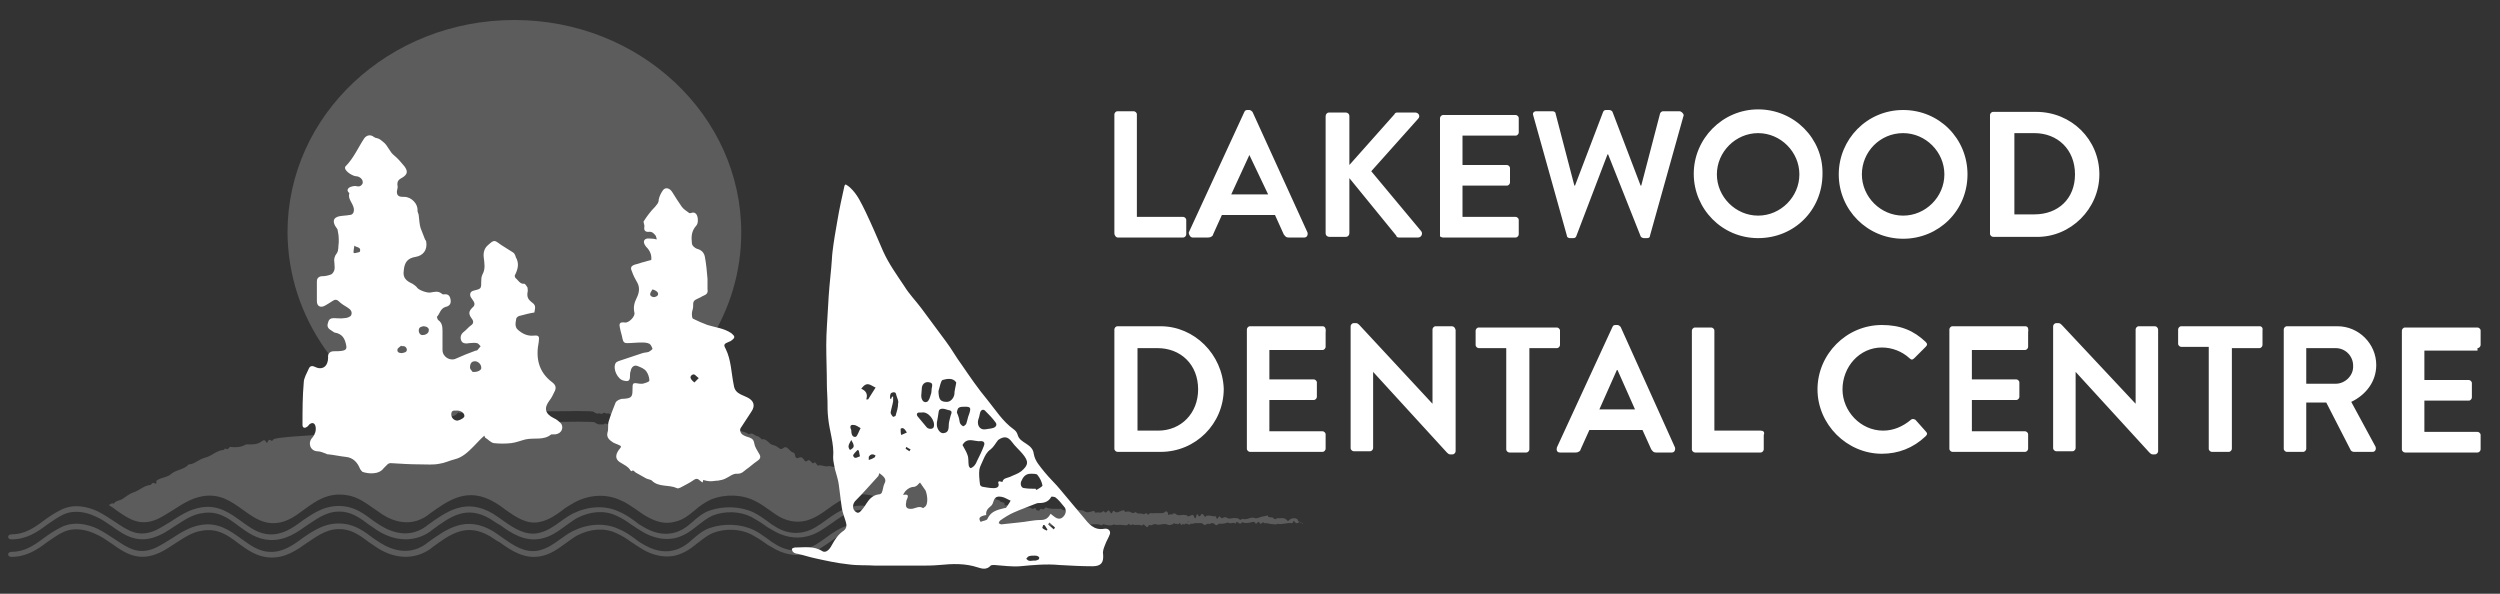
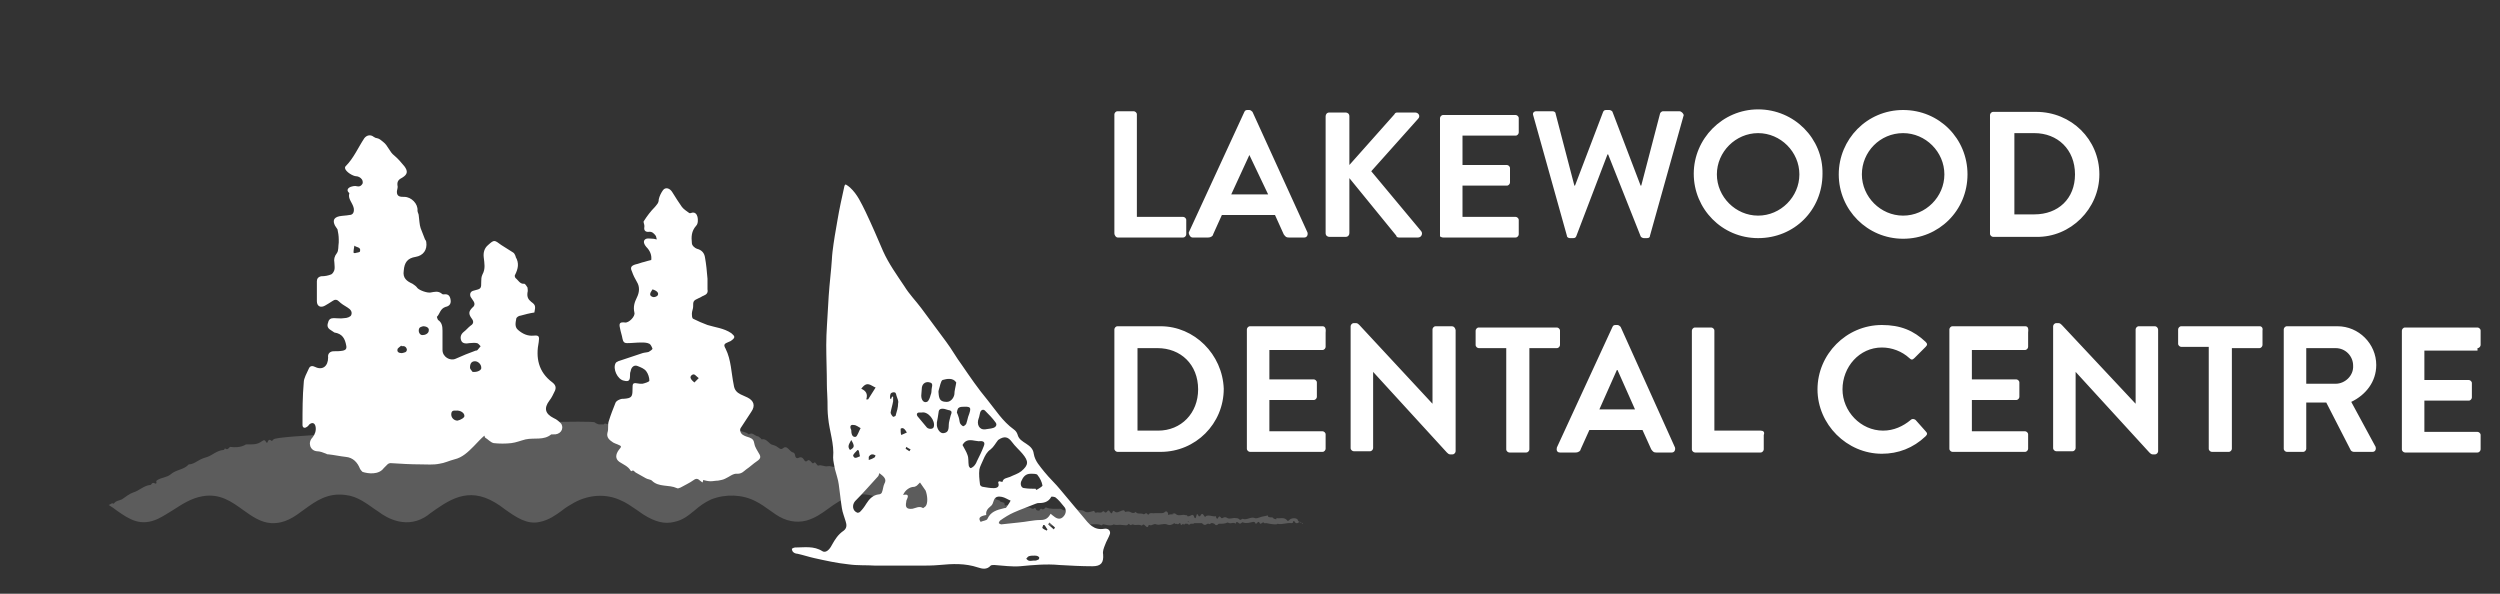
<svg xmlns="http://www.w3.org/2000/svg" version="1.1" id="Layer_1" x="0" y="0" viewBox="0 0 400 95" style="enable-background:new 0 0 400 95" xml:space="preserve">
  <rect x="0" y="0" width="400" height="95" fill="#333333" stroke="none" />
  <style>.st0{opacity:.2;enable-background:new}.st0,.st1{fill:#fff}</style>
  <path class="st0" d="M207.6 83.1c-.3-.3-1.1-.2-1.3.1-.2.2-.3.2-.4 0-.5-.5-1.1-.2-1.6-.3-.1 0-.1.1-.1.2-.1 0-.2-.1-.4-.1-.2-.4-.5-.1-.8-.3h-.1c0-.2-.1-.3-.2-.2-.3.1-.6.1-.9.2-.3.1-.8.3-1 .2-.7-.3-1.3.4-2 .1 0 0-.1.1-.2.1-.1.1-.2.1-.3 0-.2-.2-.4-.2-.6-.2-.4-.1-.9.2-1.3 0-.3-.2-.5-.2-.8 0h-.2c-.3-.5-.4-.2-.6.1-.1 0-.1-.1-.2-.1 0-.1 0-.3-.1-.3-.5.1-1.1-.3-1.6 0v.1c-.1 0-.1 0-.2-.1-.3-.5-.4-.5-.7 0h-.2c-.2-.4-.3-.5-.4 0 0 .1-.1.2-.1.3h-.1l-.1-.1c-.2-.8-.6-.2-.9-.2h-.2c-.1-.3-.3-.1-.4-.2-.5-.1-1 .2-1.4-.1-.3-.3-.5-.1-.8 0 .1 0 .2 0 .4.1.1.1.1.3.2.4-.1-.1-.1-.3-.2-.4-.1 0-.2 0-.4-.1h-.2c-.1 0-.2.1-.3.1v-.1c0-.4-.3-.6-.5-.4s-.4.2-.7.2h-.9c-.4.1-.8-.2-1.1.3-.1-.2-.3-.4-.5-.2-.1.1-.3.1-.4 0-.4-.1-.8.1-1.1-.3l-.1.1c-.2.1-.4.1-.6 0-.3-.2-.6-.2-.9-.1h-.1c-.1-.3-.2-.3-.5-.2-.4.1-.8.5-1.2.1-.1-.1-.2-.1-.3.1-.1.4-.3.2-.4 0-.2-.3-.3-.3-.5 0-.1.1-.2.1-.3.1-.3-.5-.5.1-.7 0h-.3c-.2-.1-.4.1-.6 0-.1-.3-.2-.3-.4-.2-.4.1-.9.3-1.3 0s-1 0-1.4-.5h-.1c-.5 0-.9.6-1.4.1-.3.6-.6 0-1 0-.7 0-1.5.1-2.2-.2-.1 0-.2 0-.2.1-.1.1-.2.2-.4.2-.2-.2-.4-.1-.5.2-.2 0-.3 0-.5-.1 0-.2-.2-.4-.3-.3-.3.3-.6-.1-.8-.1h-.7c0-.1-.2-.2-.2-.1-.4.3-.9-.1-1.3.1-.2-.2-.5-.2-.7-.2-.1-.3-.4-.2-.6-.1-.1 0-.1-.1-.2-.1-.1.1-.1.1-.2.1 0-.1-.1-.2-.1-.4 0-.1-.7-.2-.7-.3.1-.2-.7-.2-.7-.4 0-.7-.8.2-1.1-.4l-.9-.4c-.4.1-1.7-.7-2.2-.8-.8-.2-1 0-1.8.1-.3-.1-.5-.4-.8-.4-.1-.2-.2-.4-.4-.3-.6.3-.5-.3-1.1-.2-.4.1-2.5-1-2.8-.7-.1 0-.7-.2-.7-.2-.3-.1-.1-.4-.3-.2-.7.4-.1-.7-.8-.3h-.3c-.4-.3-.1-.1-.6-.2-.2 0-.4-.4-.7-.4-.1 0-.1 0-.1-.1v-.1c0-.1-.7-.7-1.2-.8-.6-.2-1.2.1-1.8.2-.3-.1-.5.1-.8.1-.1-.2-.2-.4-.3-.3-.5.3-1-.1-1.5 0-.3.1-.7-.1-1 .2h-.2c-.2-.1-.4-.2-.6-.1-.6.4-1.3-.1-1.9.3 0 0-.1-.1-.2-.1-.4-.3-.8-.1-1.1-.1-.2 0-.5.1-.7.1-.3 0-.6-.2-1-.1-.5.1-1-.3-1.5-.1-.1 0-.2-.2-.3-.3-.1-.1-.2-.3-.3-.2-.3.3-.4 0-.5-.1-.2-.2-.4-.4-.6-.2-.3.3-.5 0-.6-.2-.2-.3-.4-.4-.7-.3-.2.1-.6.3-.7-.4 0-.2-.2-.4-.3-.4-.4-.1-.6-.5-.9-.7-.2-.2-.5-.2-.7 0-.1.1-.3.2-.5.1-.4-.3-.7-.5-1.1-.6-.7-.1-1-1.1-1.8-.9-.1 0-.1-.1-.2-.2-.2-.1-.3-.3-.5-.3-.5-.1-.8-.7-1.4-.3-.4-.4-1-.4-1.5-.6-.2-.1-1 .2-1.2.4-.1 0-.2-.1-.2-.1-.1-.3-.3-.4-.5-.2-.3.2-.7-.2-.9.2-.1.1-.1-.1-.2-.2-.3-.2-.5-.5-.8-.5-.5.1-1 .1-1.6 0h-.1c-.3.1-.8-.4-1.1.2-.3-.3-.6-.1-1-.1-.5 0-.9-.2-1.4.1-.1.1-.2.1-.3 0-.4-.2-.8-.1-1.2-.1-.2 0-.4 0-.6-.2-.2-.1-.4-.4-.6 0h-.3c-.4-.1-.8-.2-1.2-.2-.3 0-.5-.2-.7-.1-.4.3-.9.1-1.3.2-.4-.4-.8 0-1.3 0-.1 0-.4 0-.5.2-.2.5-.4.3-.6.1-.2-.4-.5-.4-.8-.4-.6.1-1.1 0-1.7-.1-.2 0-.3-.1-.5-.2-.1-.1-.3-.2-.4 0-.2 0-.5-.3-.7 0h-.8c-.2-.1-.4-.1-.6-.3-.3-.4-16.4.3-16.3-.3 0-.2-.3-.1-.2.2h-1.9c-.1 0-.2 0-.2.1-.4.3-.9.1-1.3.2-.5.1-1-.3-1.6 0-.1-.4-.4.2-.8.4-.3.1-.7.1-.9.5-.1.2-.4.3-.7.2-.4 0-.8 0-1.1.1-.6.2-1.2.2-1.8.5-.7.3-3.3.2-3.7-.4-.1-.2-20.8.6-20.9 1.2-.2 0-.2.4-.4.2-.4-.3-.5 0-.6.3h-.2c-.2-.5-.4-.4-.7-.2-.8.6-1.6.5-2.4.5-.1 0-.2 0-.3.1-.8.4-1.6.4-2.4.3-.2.2-.4.5-.7.3-.1-.1-.2 0-.2.1l-.1.1h-.1c-1 .1-1.7.8-2.5 1.1-.3.1-.7.2-1.1.4-.6.3-1.2.8-1.9.8-.8.9-2 .8-2.9 1.6-.6.5-1.5.5-2.1.9-.1.1-.2.1-.2.2.1.3 0 .5-.3.3-.2-.1-.4 0-.5.2-.1.1-.1.1-.2.1-1 .1-1.7.9-2.7 1.2-.6.2-1.2.7-1.8 1.1-.4.2-1 .2-1.3.7-.3-.2-.5.1-.8.2.5.3.9.6 1.3.9 2 1.4 3.8 2.6 6.6 1.3.8-.4 1.6-.9 2.4-1.4 1.4-.9 2.9-1.9 4.7-2.2 2.8-.5 4.7.9 6.5 2.2 1.4 1 2.8 2 4.5 2.1 2.2.1 3.7-1 5.3-2.2 1.8-1.3 3.7-2.7 6.6-2.3 1.9.2 3.4 1.4 4.7 2.3.2.1.4.3.6.4 1.3 1 4.6 2.9 7.9.5l.1-.1c3.2-2.3 6.2-4.5 10.6-1.9.5.3 1.1.7 1.6 1.1 1.7 1.2 3.5 2.5 5.6 2 1.4-.3 2.4-1 3.5-1.8.6-.5 1.3-.9 2-1.3 2.4-1.3 5.1-1.4 7.3-.4 1 .4 1.8 1 2.7 1.6.3.2.7.5 1 .7 1.9 1.2 3.4 1.6 5 1.2 1.4-.3 2.2-1 3.2-1.8.8-.7 1.6-1.3 2.7-1.8 2.3-.9 5-.8 7.1.3.8.4 1.5.9 2.2 1.4.3.2.7.5 1 .7 1.6 1.1 3.3 1.4 4.9 1 1.4-.4 2.4-1.1 3.5-1.9s2.2-1.6 3.7-2c.6-.2 1.2-.3 1.8-.3 2.2 0 3.8 1.2 5.4 2.4 1.6 1.2 3.1 2.3 5 2.3.3 0 .5.2.5.4v.1c.5.1 1 .3 1.6.5.3 0 .6 0 .8.1.8.4 1.5.3 2.3 0 .9-.3 1.9 0 2.9 0 .5 0 1.1.2 1.4-.4v-.1c.4 0 .7.4 1.2.3.6-.2 1.3.1 1.8-.3.1-.1.2.1.3.1.3.3 1.6-.4 1.8-.3.4.2.7.1 1.1 0 .5 0 1.1-.2 1.6 0 0 0 .1-.1.2-.1.5.3 1-.3 1.6 0 .1.1.2-.3.4-.1.3.3.8-.2 1.1.2.1.1.5-.1.7 0 .1.1.3-.1.3-.3.2 0 .4.2.6.1 0 .2.1.3.2.1.1-.1.1-.2.2-.1.5.4.9.4 1.4.1.1-.1.3 0 .5 0 .2.1.2-.1.2-.3.5.3 1 .1 1.5.1s1-.1 1.5.1c.2.2.3-.2.5-.1.5.1 1.1.3 1.6 0 .4.2.9 0 1.4.1.4 0 .7.2 1-.2.1.1.3.3.4.2.2-.2.4 0 .6 0 .4 0 .7-.1 1.1.1l.1-.1c.1-.1.2-.1.3 0 .2.1.5.7.7 0h.1c.4.2.7-.3 1.1-.1.5.2 1.1-.2 1.7 0 .4.2.8.1 1.2-.2.1.1.2.2.4.1.2.2.3 0 .4-.1.1 0 .1 0 .2.1 0 .1 0 .2.1.2s.1-.1.1-.1c.1 0 .1 0 .2-.1.1.2.2.2.3 0h.4c.2.2.3.2.5 0-.1-.1-.1-.2-.2-.2-.1-.1-.2-.1-.3-.1.1-.1.2-.1.3.1.1.1.1.2.2.2h.3c.1 0 .2 0 .3-.1H192.3c.3.3.5.4.9.1h.2c.2.2.3-.2.6-.1.1 0 .2.1.3.1.2.3.4.3.7 0h.2c.4 0 .8 0 1.2-.2.1 0 .2.1.3.1.3.1.7-.2 1 .1.1-.4.3-.3.5-.1.1.1.3.1.4 0 .1-.1.2-.2.3-.1.6.2 1.1 0 1.6-.1.1 0 .2 0 .3.1.1.3.2.2.3.1s.2-.2.3-.2l.1.1c.2.5.4-.1.7 0 .1.2.2.1.4.1.5.1 1 .2 1.5.2.1 0 .2 0 .3-.1.7.2 1.5-.2 2.2-.1.1 0 .3 0 .3-.2 0-.1.1-.2.2-.1.2.4.5.4.8.1.1-.1.2.1.3.1.1.1.2.3.3.1-.8-.1-.8-.4-.9-.6zm-30.9 1c-.1 0-.1 0 0 0z" />
-   <path class="st0" d="M67 68c.5 0 .9-.1 1.2-.2.6-.3 1.2-.3 1.8-.5.4-.1.8-.2 1.1-.1.3 0 .5-.1.7-.2.3-.4.6-.4.9-.5.5-.2.7-.8.8-.4.5-.3 1 .2 1.6 0 .4-.1.9.1 1.3-.2.1 0 .1-.1.2-.1h1.9c0-.2.2-.4.2-.2 0 .6 16.1-.1 16.3.3.2.2.4.2.6.3.1-.1.3-.1.5 0h.3c.2-.3.5-.1.7 0 .2-.2.3 0 .4 0 .1.1.3.2.5.2.6.1 1.1.2 1.7.1.3 0 .5 0 .7.2 10.9-5.9 18.2-16.9 18.2-29.5 0-18.8-16.3-34-36.3-34-20.1 0-36.3 15.2-36.3 34 .1 13.7 8.7 25.4 21 30.8zM148.1 88.4c-2 0-3.5-1.1-5-2.3-1.6-1.2-3.2-2.4-5.4-2.4-.6 0-1.2.1-1.8.3-1.5.4-2.6 1.2-3.7 2s-2.2 1.6-3.5 1.9c-1.6.4-3.3.1-4.9-1-.4-.2-.7-.5-1-.7-.7-.5-1.4-1-2.2-1.4-2.1-1-4.8-1.1-7.1-.3-1.1.4-1.9 1.1-2.7 1.8-.9.8-1.8 1.5-3.2 1.8-1.5.3-3.1 0-5-1.2-.4-.2-.7-.5-1-.7-.8-.6-1.7-1.2-2.7-1.6-2.2-1-4.9-.8-7.3.4-.8.4-1.4.9-2 1.3-1.1.8-2.1 1.5-3.5 1.8-2.1.4-3.9-.8-5.6-2-.6-.4-1.1-.8-1.6-1.1-4.4-2.6-7.4-.4-10.6 1.9l-.1.1c-3.3 2.4-6.6.4-7.9-.5-.2-.1-.4-.3-.6-.4-1.3-1-2.8-2.1-4.7-2.3-2.8-.3-4.7 1-6.6 2.3-1.6 1.2-3.2 2.3-5.3 2.2-1.8-.1-3.1-1.1-4.5-2.1-1.8-1.3-3.7-2.7-6.5-2.2-1.8.3-3.3 1.3-4.7 2.2-.8.5-1.6 1-2.4 1.4-2.8 1.3-4.5.1-6.6-1.3-.9-.6-1.8-1.2-2.8-1.7-1.5-.7-3.8-1.3-5.9-.2-1 .5-1.9 1.1-2.7 1.7-1.6 1.2-3.1 2.2-5.2 2.2-.3 0-.5.2-.5.4s.2.4.5.4c2.5 0 4.2-1.2 5.8-2.4.9-.6 1.7-1.2 2.6-1.6 1.8-.8 3.7-.3 5 .3 1 .4 1.8 1 2.7 1.6 2.1 1.5 4.3 3 7.7 1.4.9-.4 1.7-1 2.5-1.5 1.4-.9 2.7-1.8 4.3-2 2.4-.4 4 .7 5.7 2 1.5 1.1 3 2.2 5.1 2.3 2.5.1 4.3-1.2 6-2.4 1.8-1.2 3.4-2.4 5.8-2.1 1.6.2 2.9 1.2 4.1 2.1.2.1.4.3.6.4 3.1 2.3 6.5 2.5 9.2.6l.1-.1c3.1-2.3 5.6-4.1 9.4-1.9.5.3 1 .7 1.6 1 1.8 1.3 3.9 2.7 6.5 2.2 1.6-.3 2.8-1.2 3.9-2 .6-.4 1.2-.9 1.9-1.3 2.1-1.1 4.4-1.3 6.3-.4.9.4 1.7.9 2.5 1.5.4.2.7.5 1.1.7 1.3.9 3.4 1.9 5.8 1.4 1.6-.4 2.6-1.2 3.6-2 .8-.6 1.5-1.2 2.4-1.6 2-.8 4.4-.7 6.2.2.7.4 1.4.8 2.1 1.3.4.3.7.5 1.1.7 1.9 1.2 3.9 1.6 5.8 1.1 1.6-.4 2.7-1.3 3.9-2.1 1.1-.8 2.1-1.5 3.4-1.9 2.6-.8 4.3.5 6.2 2 1.6 1.2 3.3 2.5 5.7 2.5.3 0 .5-.2.5-.4s-.5-.3-.8-.3z" />
-   <path class="st0" d="M148.1 85.6c-2 0-3.5-1.1-5-2.3-1.6-1.2-3.2-2.4-5.4-2.4-.6 0-1.2.1-1.8.3-1.5.4-2.6 1.2-3.7 2s-2.2 1.6-3.5 1.9c-1.6.4-3.3.1-4.9-1-.4-.2-.7-.5-1-.7-.7-.5-1.4-1-2.2-1.4-2.1-1-4.8-1.1-7.1-.3-1.1.4-1.9 1.1-2.7 1.8-.9.8-1.8 1.5-3.2 1.8-1.5.3-3.1 0-5-1.2-.4-.2-.7-.5-1-.7-.8-.6-1.7-1.2-2.7-1.6-2.2-1-4.9-.8-7.3.4-.8.4-1.4.9-2 1.3-1.1.8-2.1 1.5-3.5 1.8-2.1.4-3.9-.8-5.6-2-.6-.4-1.1-.8-1.6-1.1-4.4-2.6-7.4-.4-10.6 1.9l-.1.1c-3.3 2.4-6.6.4-7.9-.5-.2-.1-.4-.3-.6-.4-1.3-1-2.8-2.1-4.7-2.3-2.8-.3-4.7 1-6.6 2.3-1.6 1.2-3.2 2.3-5.3 2.2-1.8-.1-3.1-1.1-4.5-2.1-1.8-1.3-3.7-2.7-6.5-2.2-1.8.3-3.3 1.3-4.7 2.2-.8.5-1.6 1-2.4 1.4-2.8 1.3-4.5.1-6.6-1.3-.9-.6-1.8-1.2-2.8-1.7-1.5-.7-3.8-1.3-5.9-.2-1 .5-1.9 1.1-2.7 1.7-1.6 1.2-3.1 2.2-5.2 2.2-.3 0-.5.2-.5.4s.2.4.5.4c2.5 0 4.2-1.2 5.8-2.4.9-.6 1.7-1.2 2.6-1.6 1.8-.8 3.7-.3 5 .3 1 .4 1.8 1 2.7 1.6 2.1 1.5 4.3 3 7.7 1.4.9-.4 1.7-1 2.5-1.5 1.4-.9 2.7-1.8 4.3-2 2.4-.4 4 .7 5.7 2 1.5 1.1 3 2.2 5.1 2.3 2.5.1 4.3-1.2 6-2.4 1.8-1.2 3.4-2.4 5.8-2.1 1.6.2 2.9 1.2 4.1 2.1.2.1.4.3.6.4 3.1 2.3 6.5 2.5 9.2.6l.1-.1c3.1-2.3 5.6-4.1 9.4-1.9.5.3 1 .7 1.6 1 1.8 1.3 3.9 2.7 6.5 2.2 1.6-.3 2.8-1.2 3.9-2 .6-.4 1.2-.9 1.9-1.3 2.1-1.1 4.4-1.3 6.3-.4.9.4 1.7.9 2.5 1.5.4.2.7.5 1.1.7 1.3.9 3.4 1.9 5.8 1.4 1.6-.4 2.6-1.2 3.6-2 .8-.6 1.5-1.2 2.4-1.6 2-.8 4.4-.7 6.2.2.7.4 1.4.8 2.1 1.3.4.3.7.5 1.1.7 1.9 1.2 3.9 1.6 5.8 1.1 1.6-.4 2.7-1.3 3.9-2.1 1.1-.8 2.1-1.5 3.4-1.9 2.6-.8 4.3.5 6.2 2 1.6 1.2 3.3 2.5 5.7 2.5.3 0 .5-.2.5-.4s-.5-.3-.8-.3z" />
  <path class="st1" d="M88.6 66.9c-1.4-.7-1.6-1.6-.7-2.8.4-.5.6-1 .9-1.6.2-.5.1-.9-.4-1.3-2.3-1.7-2.7-4-2.2-6.5.1-.8.1-1.1-.8-1-1 .1-1.8-.3-2.5-.9-.6-.5-.4-1.2-.3-1.8 0-.2.4-.5.7-.5.7-.2 1.5-.4 2.2-.5.2-1 .2-1.2-.5-1.7-.5-.4-.7-.8-.6-1.5.1-.3 0-.6 0-.8-.1-.2-.4-.6-.5-.6-.7.1-1-.6-1.4-.9-.1-.1-.2-.4-.1-.5.5-1 .7-1.9.1-2.9V41c-.1-.2-.2-.5-.4-.6-.6-.4-1.3-.8-1.9-1.2-1.1-.8-1.1-.9-2.1 0-.6.5-.8 1.2-.7 2 .1.9.3 1.8-.2 2.7-.2.4-.2.8-.2 1.1 0 1.2 0 1.2-1.2 1.5-.5.1-.7.5-.5 1 .1.2.3.4.4.6.3.4.3.8-.1 1.1-.6.6-.7 1-.1 1.8.3.4.3.8-.2 1.1-.4.3-.7.7-1.1 1-.5.4-.6.9-.4 1.4s.8.5 1.3.4c.4 0 .8-.1 1.2 0 .2 0 .4.3.6.5-.2.2-.3.4-.5.6-.1.1-.2.1-.3.1-1.1.4-2.1.8-3.2 1.3-.9.4-2.1-.3-2.1-1.4v-3.1c0-.7-.1-1.3-.7-1.7-.1-.1-.2-.5-.2-.5.5-.5.5-1.3 1.4-1.6.5-.1.9-.4.8-1.1-.1-.7-.4-1-1.1-.9-.1 0-.2 0-.3-.1-.6-.5-1.2-.3-1.8-.2-.5.1-1.7-.3-2.1-.7-.2-.3-.5-.5-.8-.7-.9-.4-1.6-.9-1.4-2.1.1-1.3.6-2 1.9-2.2 1.2-.2 1.9-1.1 1.7-2.4 0-.1-.1-.3-.2-.4-.2-.6-.5-1.2-.7-1.8s-.2-1.3-.3-2c0-.3-.2-.5-.2-.8.1-1.1-1-2.2-2.1-2.2-.6 0-1.2 0-1.2-.8 0-.3.2-.7.1-1-.1-.7.2-1 .8-1.3.8-.5.9-1 .3-1.8-.5-.6-1-1.2-1.6-1.7-.8-.6-1-1.6-1.8-2.2-.3-.2-.5-.5-1-.6-.2 0-.3-.1-.5-.2-.5-.4-1.1-.3-1.5.2-1 1.5-1.7 3.2-3 4.5-.1.1-.1.2-.1.3.1.6 1.3 1.3 1.8 1.3.3 0 .7.2.9.5.1.1.2.5.1.7-.2.3-.4.5-.9.4-.3-.1-.7 0-1 .1-.5.2-.7.6-.2 1-.3.9.5 1.5.7 2.4.1.6-.1 1.1-.7 1.1-.5.1-1.1.1-1.6.2-.9.2-1.1.7-.7 1.5.1.2.3.4.4.6.1.5.2 1 .2 1.6v.5c-.1.6 0 1.3-.3 1.7-.4.5-.5 1-.4 1.5 0 .4.1.8 0 1.2-.1.3-.3.6-.5.7-.5.2-1 .3-1.6.3-.5.1-.7.4-.7.8v3.2c0 .8.6 1.1 1.3.7.4-.2.8-.5 1.3-.8.3-.2.6-.2.9.1.4.4.9.7 1.4 1s.8.7.6 1.2c-.1.3-.7.5-1.1.5-.6.1-1.2 0-1.7 0s-.8.2-.9.7c-.2.5-.1.9.4 1.2.2.1.4.3.6.4 1.3.2 1.7 1 1.9 2.1.1.5-.1.7-.5.8-.5.1-1 .1-1.5.1-.6 0-1 .4-.9 1 0 1.4-.9 2.1-2.1 1.5-.4-.2-.8-.2-1 .3-.3.7-.8 1.5-.8 2.2-.2 2.2-.2 4.5-.2 6.8 0 .4.3.6.7.3.2-.1.3-.3.4-.4.5-.4.9-.2 1 .4s-.1 1.2-.5 1.7c-.8.8-.4 2.1.7 2.2.5 0 1 .2 1.5.4.1.1.3.1.4.1.9.1 1.8.3 2.7.4 1.2.1 1.9.9 2.3 1.9.1.2.3.4.4.5.9.3 2.6.5 3.4-.6l.6-.6c.1-.1.3-.2.5-.2 1.6.1 3.2.2 4.8.2 1 0 2 .1 3-.1.8-.1 1.6-.5 2.4-.7 1.3-.3 2.2-1.2 3.1-2.1.6-.6 1.1-1.2 1.7-1.7 0 .1.1.2.1.3.5.3.9.8 1.4.9.9.1 1.9.1 2.8 0 .8-.1 1.5-.4 2.3-.6 1.4-.3 2.9.2 4.1-.8h.3c1.1.1 1.8-.8 1.3-1.7-.3-.3-.7-.7-1.2-.9zm-31-26.7c0 .2-.5.2-.8.3-.3 0-.3 0-.1-1.2.3.3 1.1.2.9.9zm6.7 16.3c-.5 0-.8-.2-.7-.6 0-.2.4-.4.6-.6l.1.1c.4-.1.7.1.8.5 0 .5-.4.5-.8.6zm3.4-2.9c-.4.1-.7-.3-.7-.7 0-.6.4-.6.7-.7.6 0 1 .3.9.7 0 .4-.5.7-.9.7zm5.5 13.7c-.5 0-1-.4-1-1 0-.7.5-.6.7-.6.8-.1 1.4.4 1.4.8.1.3-.6.7-1.1.8zm2.4-7.8c-.1-.2-.4-.4-.4-.7 0-.7.3-1 .8-1s1 .5 1 1c.1.4-.6.8-1.4.7zM120.7 71c-.1-.6-.3-.8-.8-1-.3-.1-.7-.2-1-.4-.4-.2-.6-.8-.4-1.1.6-.9 1.1-1.7 1.7-2.6.7-1 .4-1.8-.6-2.3-.4-.2-.7-.3-1.1-.5-.6-.3-1-.7-1.1-1.5-.4-1.9-.4-4-1.3-5.8-.4-.7-.2-.8.5-1.1.2-.1.3-.1.4-.2.7-.5.6-.7 0-1.2-1.2-.8-2.5-.9-3.8-1.3-.8-.3-1.5-.6-2.3-1-.2-.1-.2-.6-.2-.8 0-.4.2-.8.2-1.1 0-.9 0-1 .9-1.4.3-.1.5-.3.8-.4.5-.2.7-.5.6-1v-1.7c-.1-1.2-.2-2.3-.4-3.4-.1-.7-.5-1.2-1.3-1.4-.3-.1-.8-.5-.8-.9-.1-1-.1-1.9.7-2.8.3-.3.3-1 .2-1.4-.1-.4-.4-.9-1.1-.6h-.2c-.4-.3-.9-.6-1.2-1-.5-.7-1-1.5-1.5-2.3-.4-.7-1.1-.9-1.5-.4-.3.4-.6 1-.7 1.5 0 .6-.3.8-.6 1.2-.7.7-1.3 1.5-1.8 2.3-.1.1.1.5.1.7v.2c-.1.5.1.8.6.8.6-.1.9.2 1.2.6.1.1.1.4.2.6-.2 0-.4-.1-.6-.1-.4 0-.8-.1-1.1 0-.5.2-.5.7 0 1.3.6.6.9 1.3.8 2.1-.4.1-.8.2-1.1.3-.5.1-.9.3-1.4.4-.7.2-.9.5-.6 1.1.2.6.5 1.2.8 1.7.5.8.4 1.7 0 2.5s-.6 1.5-.4 2.4c.2.6-.9 1.7-1.5 1.6-.8-.1-1 .1-.8.9.1.6.3 1.1.4 1.7.1.5.3.7.7.7.8 0 1.5-.1 2.3-.1.4 0 .9 0 1.3.2.2.1.4.5.5.8 0 .1-.4.4-.6.5-.3.1-.7.1-1 .2-1.3.4-2.6.9-3.9 1.3-.1.1-.3.1-.4.3-.5.9.3 2.6 1.3 2.8.8.2 1 0 1-.8 0-.2 0-.5.1-.7.1-.7.6-1.1 1.2-.8.5.2 1 .4 1.3.8.3.4.5 1 .5 1.5 0 .2-.7.4-1.1.5h-.4c-1.2-.2-1.2-.2-1.2 1 0 1.1-.2 1.3-1.3 1.4-.2 0-.5 0-.7.1-.3.1-.6.3-.7.5-.4 1-.8 2-1.1 3-.2.6 0 1.2-.2 1.8-.2.8.3 1.2.9 1.6.2.1.4.2.7.3.7.3.7.3.2.9-.5.7-.6 1.4.1 1.9.6.4 1.4.7 1.8 1.4l.1.1c.4-.3.5.1.7.2.5.3 1.1.6 1.6.9.3.2.8.2 1 .4 1.1 1.1 2.7.6 4 1.2.1.1.4 0 .6-.1.7-.4 1.4-.7 2.1-1.2.4-.3.7-.2 1 .1.1.1.3.2.4.3.1-.2.1-.3.1-.4.4.1.8.2 1.2.2.4 0 .8-.1 1.2-.1.4-.1.7-.1 1.1-.3.7-.3 1.3-.9 2-.8.7 0 1-.4 1.4-.7.6-.4 1.1-.9 1.7-1.3s.7-.7.3-1.3c-.2-.4-.6-.9-.7-1.5zm-15.5-23.7c-.2.2-.6.3-.8.2-.5-.2-.5-.5 0-1.2.7.2 1.1.6.8 1zm5.9 13.9c-.2-.2-.5-.4-.6-.7s.2-.6.5-.6c.2 0 .4.3.8.6l-.7.7zM176.7 84.6c-1.7.3-2.5-.8-3.4-1.9-1.2-1.4-2.4-2.9-3.6-4.3-.8-1-1.8-1.9-2.6-2.9-.7-.9-1.5-1.7-1.7-2.9-.1-.8-.6-1.2-1.2-1.6-.6-.4-1.2-.7-1.4-1.5-.1-.3-.3-.6-.6-.8-1.8-1.3-2.9-3.1-4.2-4.7-1.5-1.8-2.8-3.7-4.1-5.6-.9-1.2-1.6-2.5-2.5-3.7-1.3-1.8-2.7-3.6-4-5.4-.9-1.2-1.9-2.2-2.7-3.5-1.2-1.8-2.5-3.6-3.4-5.6-.9-2.1-1.8-4.2-2.8-6.3-.7-1.4-1.3-2.8-2.5-3.9-.2-.2-.4-.3-.7-.5-.1.1-.2.2-.2.3-.4 1.8-.8 3.6-1.1 5.4-.3 1.7-.6 3.4-.8 5.1-.1.8-.1 1.6-.2 2.5-.2 2-.4 4-.5 6.1s-.3 4.2-.3 6.3.1 4.3.1 6.4c0 .9.1 1.8.1 2.6 0 .9 0 1.7.1 2.6.2 2.2 1 4.2.8 6.4 0 .6.2 1.3.3 1.9.2.8.5 1.6.6 2.4.2 1.3.3 2.6.5 3.8.1.7.4 1.4.6 2.1.2.6.2 1.1-.3 1.5-.9.6-1.4 1.4-1.9 2.3-.4.8-1 1.3-1.5 1-1.4-.9-2.9-.6-4.4-.6-.2 0-.5.2-.5.2 0 .2.1.5.3.6.1.1.4.2.6.2.9.2 1.8.5 2.7.7 1.8.4 3.6.8 5.5 1 1.4.2 2.8.1 4.3.2h6.9c1.1 0 2.2 0 3.3-.1 2.1-.2 4.1-.3 6.2.4.6.2 1.4.4 2-.3.1-.1.4-.1.6-.1 1.4.1 2.8.3 4.1.2 2.1-.2 4.2-.4 6.3-.2 1.8.1 3.5.2 5.3.2 1.4 0 1.8-.6 1.7-1.9-.1-.5.1-1 .3-1.5.2-.6.6-1.2.8-1.8.1-.5-.3-.9-.9-.8zM166 76c.4.5.7 1.1.8 1.7 0 .1-.6.5-1 .7 0-.1-.1-.1-.1-.2-.6 0-1.2 0-1.8-.1-.5 0-.7-.6-.5-1.1.3-.7.7-1.2 1.5-1.2.5 0 1 0 1.1.2zm-4.1-5.3c.5.7 1.2 1.3 1.7 1.9 1 1.2 1 1.8-.2 2.8-.5.4-1.2.6-1.8.9-.5.2-1.1.2-1.2.8-.2 0-.4-.1-.6-.1 0 .1-.1.2-.1.2.3.7-.2.9-.7.9-.6 0-1.1-.1-1.7-.2-.2 0-.5-.2-.5-.4-.1-.8-.2-1.6-.1-2.4.1-.5.4-1 .6-1.5.3-.7.6-1.3 1.2-1.7.5-.4.8-1 1.2-1.5 1-.7 1.6-.5 2.2.3zm-5.3-3.8c.1-.2.1-.5.2-.8.1-.5.5-.7.8-.4.6.6 1.2 1.2 1.7 1.9.3.4 0 .8-.5.9-.3.1-.7.1-1.2.2-.9.1-1.4-.8-1-1.8zm-9.1-4.9c.1-.7.7-1 1.3-.8.4.1.4.4.3.8-.1.4 0 .8-.2 1.2-.1.4-.3 1-.6 1.1-.5.2-.9-.3-.9-1 0-.4.1-.9.1-1.3zm-8-.3c.3.2.6.3.6.3-.4.6-.8 1.3-1.2 1.9h-.3c.3-.9-.1-1.4-.8-1.7.6-.8 1-.9 1.7-.5zm.6 11.2c-.1.1-.1.3-.2.3-.3.2-.6.3-.9.4v-.5c.3-.5.7-.5 1.1-.2zm-3.5-4.9c.4 0 .7.3 1.1.5-.3.5-.5 1.3-.8 1.4-.6.1-.7-.6-.7-1.1-.3-.6-.1-.9.4-.8zm-.6 4c-.5-.6-.1-1 .2-1.6.6 1 .5 1.2-.2 1.6zm1.2 0c.1 0 .2.1.2.1.1.3.1.6.2.9-.5.2-.9.5-1.1-.1 0-.2.4-.6.7-.9zm4.3 5.4c-.2.4-.2.9-.4 1.4-.1.2-.3.3-.5.3-.9.1-1.5.7-2 1.5-.3.5-.6.9-1 1.3-.1.1-.4.2-.5.1-.7-.3-.8-1.2-.3-1.8 1.3-1.3 2.5-2.7 3.7-4 .1-.1.1-.3.2-.5.8.6 1.2 1 .8 1.7zm1.8-10.9c0 .1-.4.2-.4.2-.2-.2-.4-.5-.4-.7.1-.6.3-1.2.4-1.8v-.7s-.1 0-.1-.1c-.1.1-.2.3-.2.4h-.2c0-.3 0-.6.1-.8s.5-.3.7-.2.2.5.3.7c.1.3.3.7.2 1 0 .7-.2 1.3-.4 2zm.8 2.1c.4-.3.7.1 1 .6-.4.2-.7.3-.9.4-.1-.3-.1-.6-.1-1zm1.6 3.3c-.1.1-.1.2-.2.3-.2-.1-.4-.3-.6-.4l.1-.3c.3.2.5.3.7.4zm2.4 9.1c-.1.1-.4.3-.4.3-.6-.4-1.2 0-1.7.1-.9.1-1.2-.2-1-1.1 0-.1 0-.2.1-.4.3-.6.2-.9-.6-.7.3-.8 1.1-1.3 1.7-1.3.2 0 .3-.1.5-.2l.5-.5c.3.4.6.9.9 1.3.3.8.4 2 0 2.5zm1.3-12.7c-.1.4-.8.4-1.1.1l-1.5-1.8c-.2-.3-.1-.6.3-.6h.4c1-.2 2.2 1.3 1.9 2.3zm2.7-1.8c-.1.5-.3 1-.3 1.5 0 .9-.2 1.2-.8 1.3-.5.1-1-.5-1.1-1.2v-.5c.1-.5.2-1.1.3-1.8.1-.5.7-.5 1.5-.2.7.1.6.4.4.9zm.6-3.4c-.1.6-.6 1.2-1.2 1.2-.9 0-1.2-.3-1.3-1.1 0-.3-.1-.5 0-.8.2-.6.3-1.4.6-1.6.7-.2 1.7-.4 2.2.4-.1.7-.3 1.3-.3 1.9zm.9 4.6c-.1-.3-.1-.6-.2-.9-.1-.3-.2-.6-.3-.8.1-.5.1-.8.7-.9 1.6-.1 1.7 0 1.1 1.6-.1.4-.2.8-.3 1.1-.1.2-.4.4-.5.4-.2-.1-.4-.3-.5-.5zm2.7 6.1c-.1.3-.3.6-.5.8-.1.1-.4.3-.5.3s-.3-.3-.3-.4c-.1-.6 0-1.2-.2-1.7-.2-.6-.5-1-.8-1.6.4-.7.9-.9 1.9-.7.2 0 .5.1.7.1.7-.1 1.1.1.8.8-.3.8-.7 1.6-1.1 2.4zM158 83c-.1.3-.7.3-1.1.5-.4-.6-.2-.9.9-1.1-.1-.6.2-1 .7-1.4.3-.2.4-.6.5-.9.2-.7.8-.7 1.3-.6s.9.4 1.4.6c-.2.4-.5.8-.7 1.1-.1.1-.2.1-.3.1-1.3.3-2.2.6-2.7 1.7zm8.2 6.5c-.2.1-.4.2-.6.2h-.3c-.2 0-.5.1-.7 0-.1 0-.3-.2-.4-.3.1-.1.2-.3.4-.4.3-.1.6-.1.9-.1.2 0 .5 0 .7.2.1 0 .1.3 0 .4zm1.3-4.6c-.2-.1-.5-.2-.7-.4-.1-.1.1-.3.1-.5h.2c.2.2.3.5.5.7-.1.1-.1.2-.1.2zm1.1-.2c-.3-.3-.6-.5-.9-.8.1-.1.1-.2.2-.3.3.3.6.5.9.8-.1.2-.2.3-.2.3zm1.5-2c-.4.4-.9.4-1.5-.1-.1-.1-.3-.2-.5-.4-.4.7-.8 1-1.6 1-1.2 0-2.3.3-3.5.4-.9.1-1.9.2-2.8.3-.1 0-.3-.1-.4-.2 0-.1.1-.3.2-.4.7-.5 1.5-1 2.2-1.3 1.1-.5 2.3-.9 3.5-1.4.1 0 .2-.1.3-.1.9 0 1.7-.1 2.2-1 0-.1.6 0 .7.1.5.4.9.9 1.3 1.4.5.5.4 1.2-.1 1.7zM178.8 38h10.5c.3 0 .5-.3.5-.5v-2.3c0-.3-.3-.5-.5-.5h-7.4V18.3c0-.3-.3-.5-.5-.5h-2.6c-.3 0-.5.3-.5.5v19c0 .4.3.7.5.7zM190.8 38h2.5c.5 0 .8-.3.8-.5l1.4-3.1h8.5l1.4 3.1c.3.4.4.5.8.5h2.5c.4 0 .6-.4.5-.8l-8.8-19.3c-.1-.1-.3-.3-.5-.3h-.3c-.3 0-.4.1-.5.3l-8.9 19.3c0 .4.3.8.6.8zm9.1-13.2 3 6.3H197l2.9-6.3zM223.8 38h3.1c.5 0 .8-.6.5-1l-8-9.6 7.5-8.4c.4-.4.1-1-.5-1h-2.8c-.3 0-.4.1-.5.3l-7.2 8.1v-7.8c0-.4-.3-.6-.6-.6h-2.6c-.4 0-.6.3-.6.6v18.7c0 .4.3.6.6.6h2.6c.4 0 .6-.3.6-.6v-8.8l7.5 9.2c0 .1.1.3.4.3zM230.9 38h11.6c.3 0 .5-.3.5-.5v-2.3c0-.3-.3-.5-.5-.5H234v-5h7.1c.3 0 .5-.3.5-.5v-2.3c0-.3-.3-.5-.5-.5H234v-4.7h8.5c.3 0 .5-.3.5-.5v-2.3c0-.3-.3-.5-.5-.5h-11.6c-.3 0-.5.3-.5.5v19c0-.2.1.1.5.1zM268.7 17.8h-2.6c-.3 0-.5.3-.5.4l-3 11.5h-.1L258 17.9c0-.1-.3-.3-.5-.3h-.5c-.3 0-.4.1-.5.3L252 29.7h-.1l-3-11.5c0-.3-.3-.4-.5-.4h-2.6c-.4 0-.6.3-.5.6l5.4 19.3c0 .3.3.4.5.4h.5c.3 0 .4-.1.5-.3l5-13.1h.1l5.2 13.1c0 .1.3.3.5.3h.5c.3 0 .5-.1.5-.4l5.4-19.3c-.1-.3-.4-.6-.7-.6zM281.3 17.5c-5.7 0-10.3 4.7-10.3 10.3s4.5 10.3 10.3 10.3c5.8 0 10.3-4.5 10.3-10.3.1-5.6-4.5-10.3-10.3-10.3zm0 17c-3.6 0-6.6-3-6.6-6.6s3-6.6 6.6-6.6c3.6 0 6.6 3 6.6 6.6s-3 6.6-6.6 6.6zM304.5 38.2c5.7 0 10.3-4.5 10.3-10.3 0-5.7-4.5-10.3-10.3-10.3-5.8 0-10.3 4.7-10.3 10.3 0 5.7 4.6 10.3 10.3 10.3zm0-16.9c3.6 0 6.6 3 6.6 6.6s-3 6.6-6.6 6.6c-3.6 0-6.6-3-6.6-6.6s2.9-6.6 6.6-6.6zM335.9 27.9c0-5.6-4.5-10-10.1-10h-6.9c-.3 0-.5.3-.5.5v19c0 .3.3.5.5.5h6.9c5.5.1 10.1-4.5 10.1-10zm-10.4 6.4h-3.2v-13h3.2c3.7 0 6.5 2.6 6.5 6.6 0 3.9-2.7 6.4-6.5 6.4zM185.7 52.2h-6.9c-.3 0-.5.3-.5.5v19.1c0 .3.3.5.5.5h6.9c5.6 0 10.1-4.5 10.1-10.1-.2-5.5-4.7-10-10.1-10zm-.4 16.7H182V55.7h3.2c3.7 0 6.5 2.6 6.5 6.6 0 3.8-2.7 6.6-6.4 6.6zM211.6 52.2H200c-.3 0-.5.3-.5.5v19.1c0 .3.3.5.5.5h11.6c.3 0 .5-.3.5-.5v-2.3c0-.3-.3-.5-.5-.5h-8.5v-5h7.1c.3 0 .5-.3.5-.5v-2.3c0-.3-.3-.5-.5-.5h-7.1V56h8.5c.3 0 .5-.3.5-.5v-2.3c.1-.8-.2-1-.5-1zM232.3 52.2h-2.6c-.3 0-.5.3-.5.5v11.9L217.5 52c-.1-.1-.3-.3-.5-.3h-.4c-.3 0-.5.3-.5.5v19.5c0 .3.3.5.5.5h2.6c.3 0 .5-.3.5-.5V59.5l11.8 12.9c.1.1.3.3.5.3h.4c.3 0 .5-.3.5-.5V52.8c-.1-.4-.3-.6-.6-.6zM249.6 55.2v-2.3c0-.3-.3-.5-.5-.5h-12.5c-.3 0-.5.3-.5.5v2.3c0 .3.3.5.5.5h4.4v16.2c0 .3.3.5.5.5h2.7c.3 0 .5-.3.5-.5V55.7h4.4c.3 0 .5-.3.5-.5zM259.3 52.3c-.1-.1-.3-.3-.5-.3h-.3c-.3 0-.4.1-.5.3l-8.9 19.3c-.1.4 0 .8.5.8h2.5c.5 0 .8-.3.8-.5l1.4-3.1h8.5l1.4 3.1c.3.4.4.5.8.5h2.5c.4 0 .6-.4.5-.8l-8.7-19.3zm-3.4 13.2 2.8-6.3h.1l2.8 6.3h-5.7zM281.7 68.9h-7.4v-16c0-.3-.3-.5-.5-.5h-2.6c-.3 0-.5.3-.5.5v19c0 .3.3.5.5.5h10.5c.3 0 .5-.3.5-.5v-2.3c.2-.5-.1-.7-.5-.7zM306.5 67.2c-.1-.1-.5-.3-.8 0-1.2 1-2.7 1.7-4.4 1.7-3.6 0-6.5-3.1-6.5-6.6 0-3.6 2.7-6.7 6.3-6.7 1.6 0 3.2.6 4.4 1.7.3.3.5.3.8 0l1.8-1.8c.3-.3.3-.5 0-.8-1.9-1.8-4-2.7-7-2.7-5.7 0-10.3 4.7-10.3 10.3s4.7 10.3 10.3 10.3c2.6 0 5-.9 7-2.8.3-.3.3-.5 0-.8l-1.6-1.8zM324 52.2h-11.6c-.3 0-.5.3-.5.5v19.1c0 .3.3.5.5.5H324c.3 0 .5-.3.5-.5v-2.3c0-.3-.3-.5-.5-.5h-8.5v-5h7.1c.3 0 .5-.3.5-.5v-2.3c0-.3-.3-.5-.5-.5h-7.1V56h8.5c.3 0 .5-.3.5-.5v-2.3c.1-.8-.1-1-.5-1zM344.8 52.2h-2.6c-.3 0-.5.3-.5.5v11.9L329.9 52c-.1-.1-.3-.3-.5-.3h-.4c-.3 0-.5.3-.5.5v19.5c0 .3.3.5.5.5h2.6c.3 0 .5-.3.5-.5V59.5l11.8 12.9c.1.1.3.3.5.3h.4c.3 0 .5-.3.5-.5V52.8c0-.4-.3-.6-.5-.6zM361.6 52.2H349c-.3 0-.5.3-.5.5V55c0 .3.3.5.5.5h4.4v16.3c0 .3.3.5.5.5h2.7c.3 0 .5-.3.5-.5V55.7h4.4c.3 0 .5-.3.5-.5v-2.3c.1-.5-.2-.7-.4-.7zM380.2 58.4c0-3.4-2.8-6.2-6.2-6.2h-8.1c-.3 0-.5.3-.5.5v19.1c0 .3.3.5.5.5h2.6c.3 0 .5-.3.5-.5v-7.4h3.2l3.9 7.6c0 .1.3.3.5.3h3c.5 0 .6-.5.5-.8l-3.9-7.2c2.3-1.1 4-3.2 4-5.9zm-6.5 3H369v-5.7h4.7c1.6 0 2.8 1.3 2.8 2.8.1 1.6-1.3 2.9-2.8 2.9zM396.4 55.7c.3 0 .5-.3.5-.5v-2.3c0-.3-.3-.5-.5-.5h-11.6c-.3 0-.5.3-.5.5v19c0 .3.3.5.5.5h11.6c.3 0 .5-.3.5-.5v-2.3c0-.3-.3-.5-.5-.5h-8.5v-5h7.1c.3 0 .5-.3.5-.5v-2.3c0-.3-.3-.5-.5-.5h-7.1v-4.7h8.5v-.4z" />
</svg>